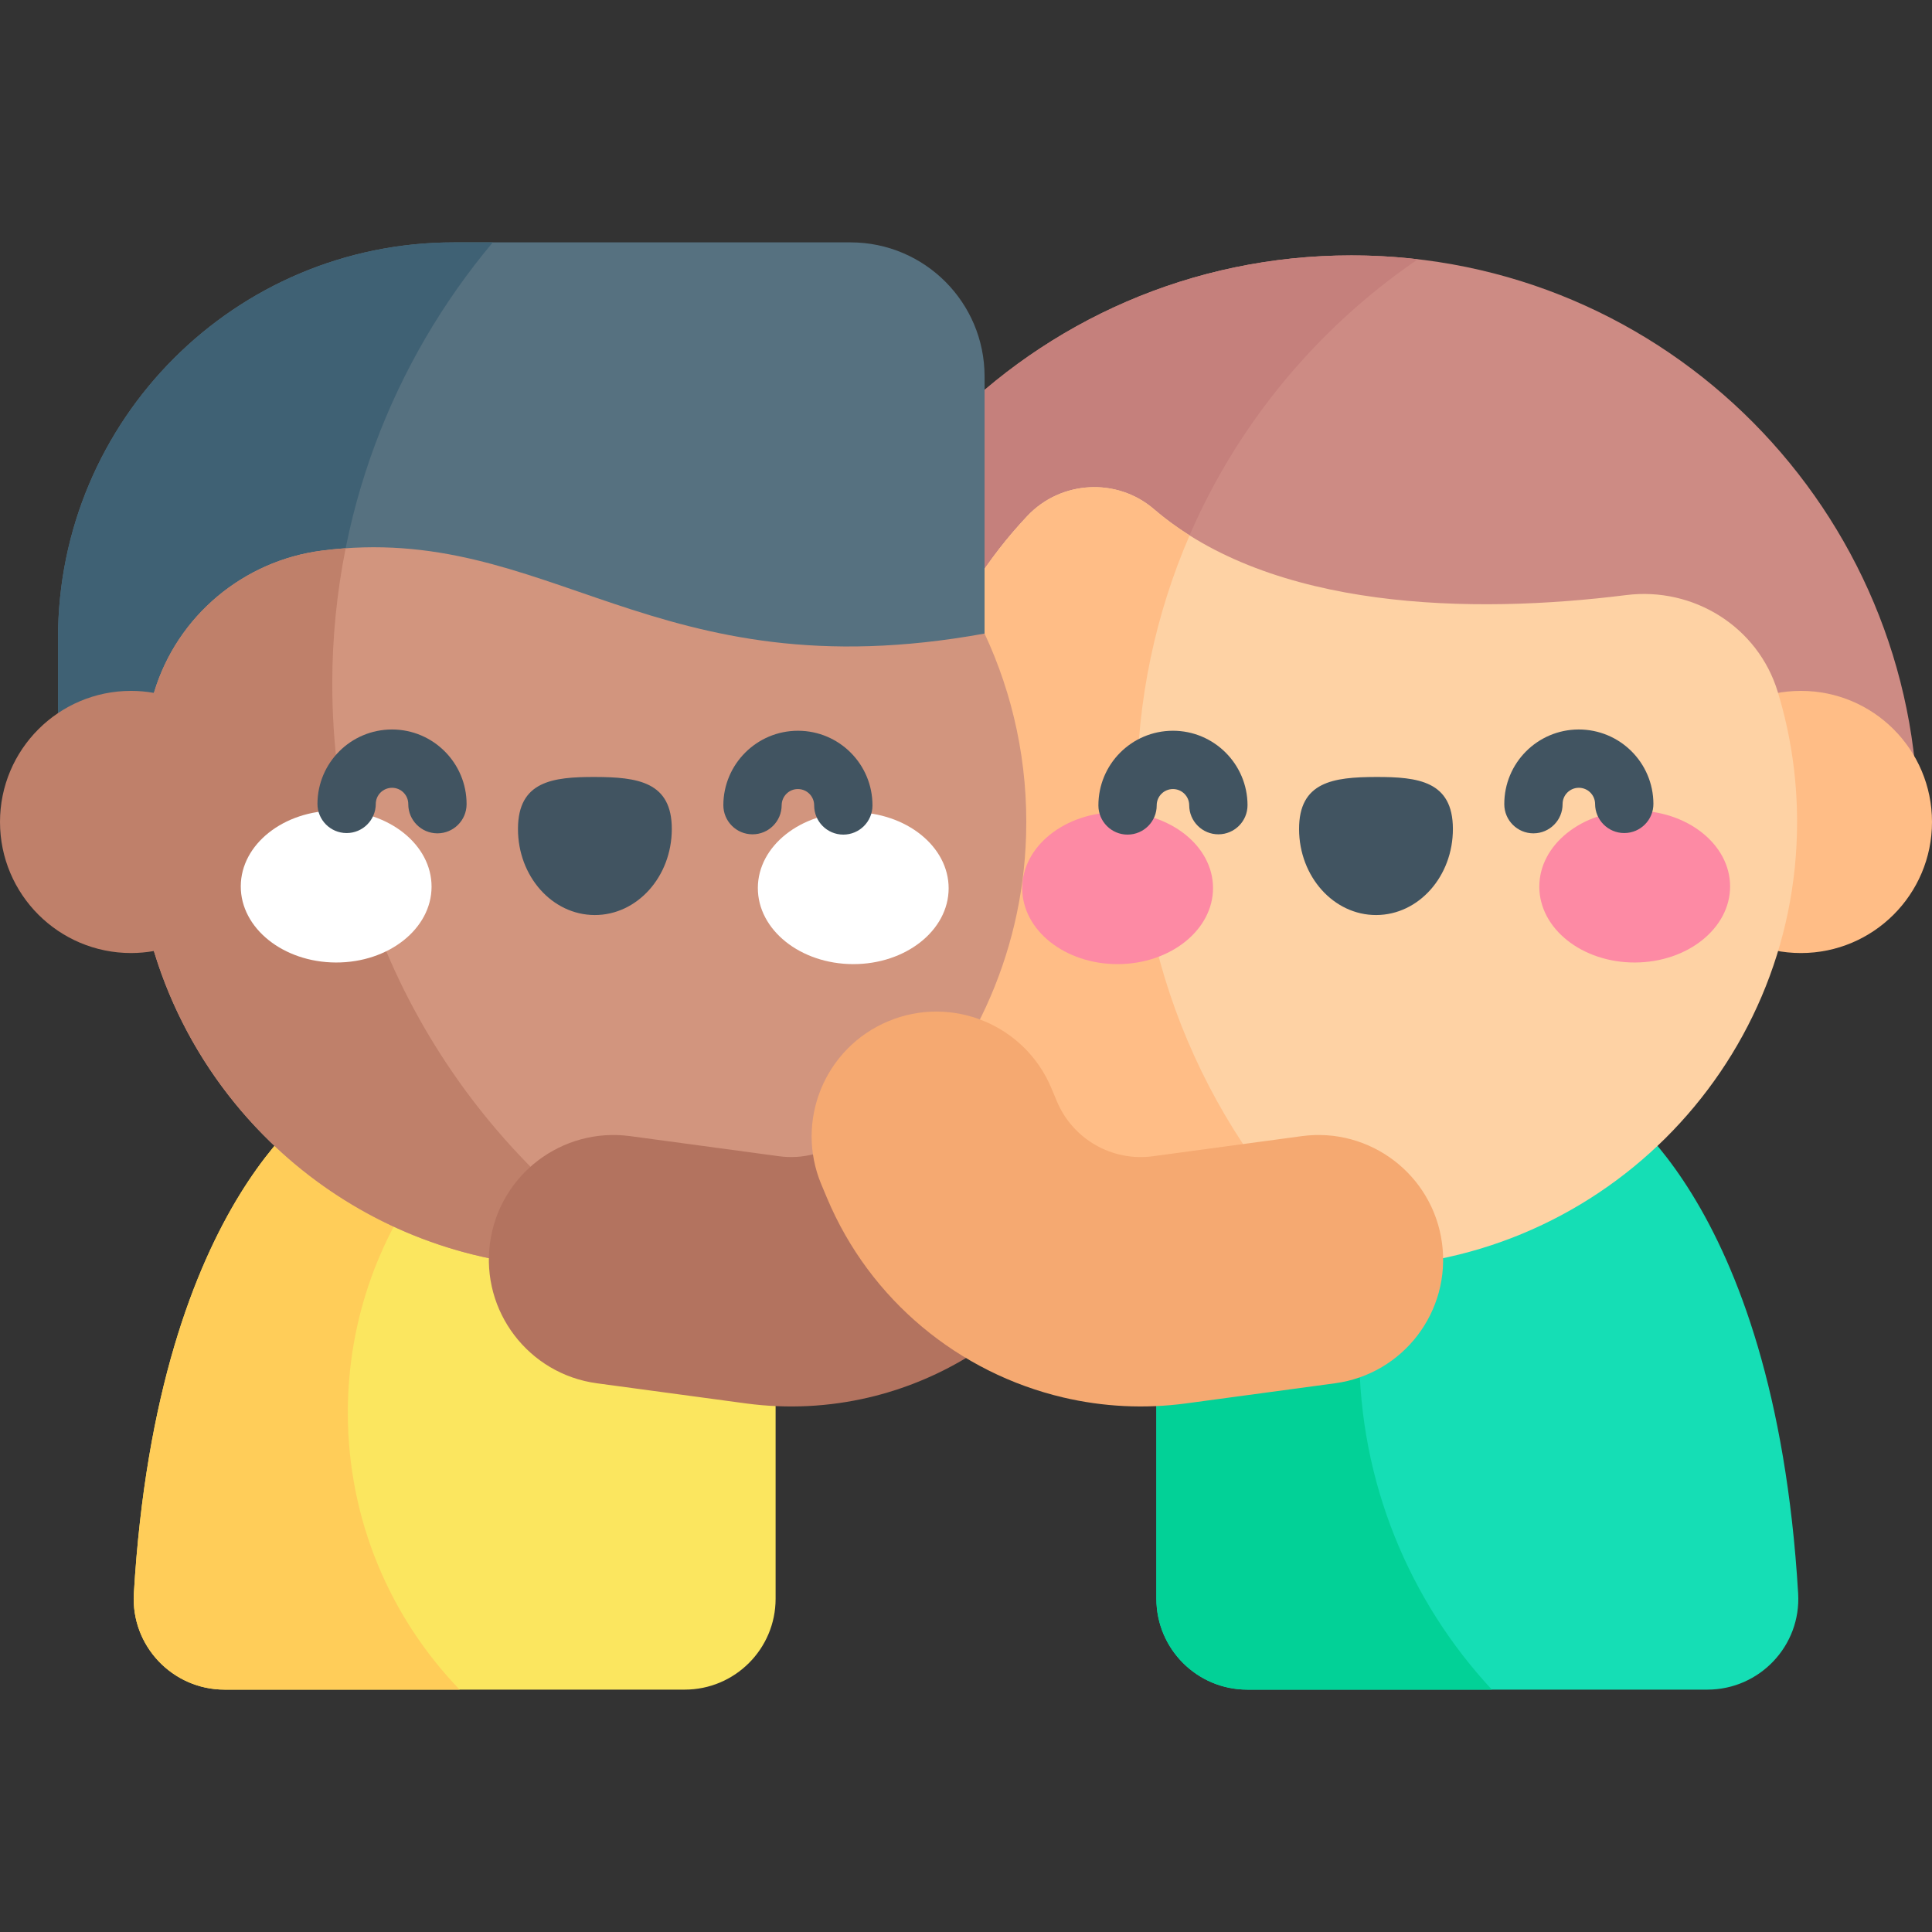
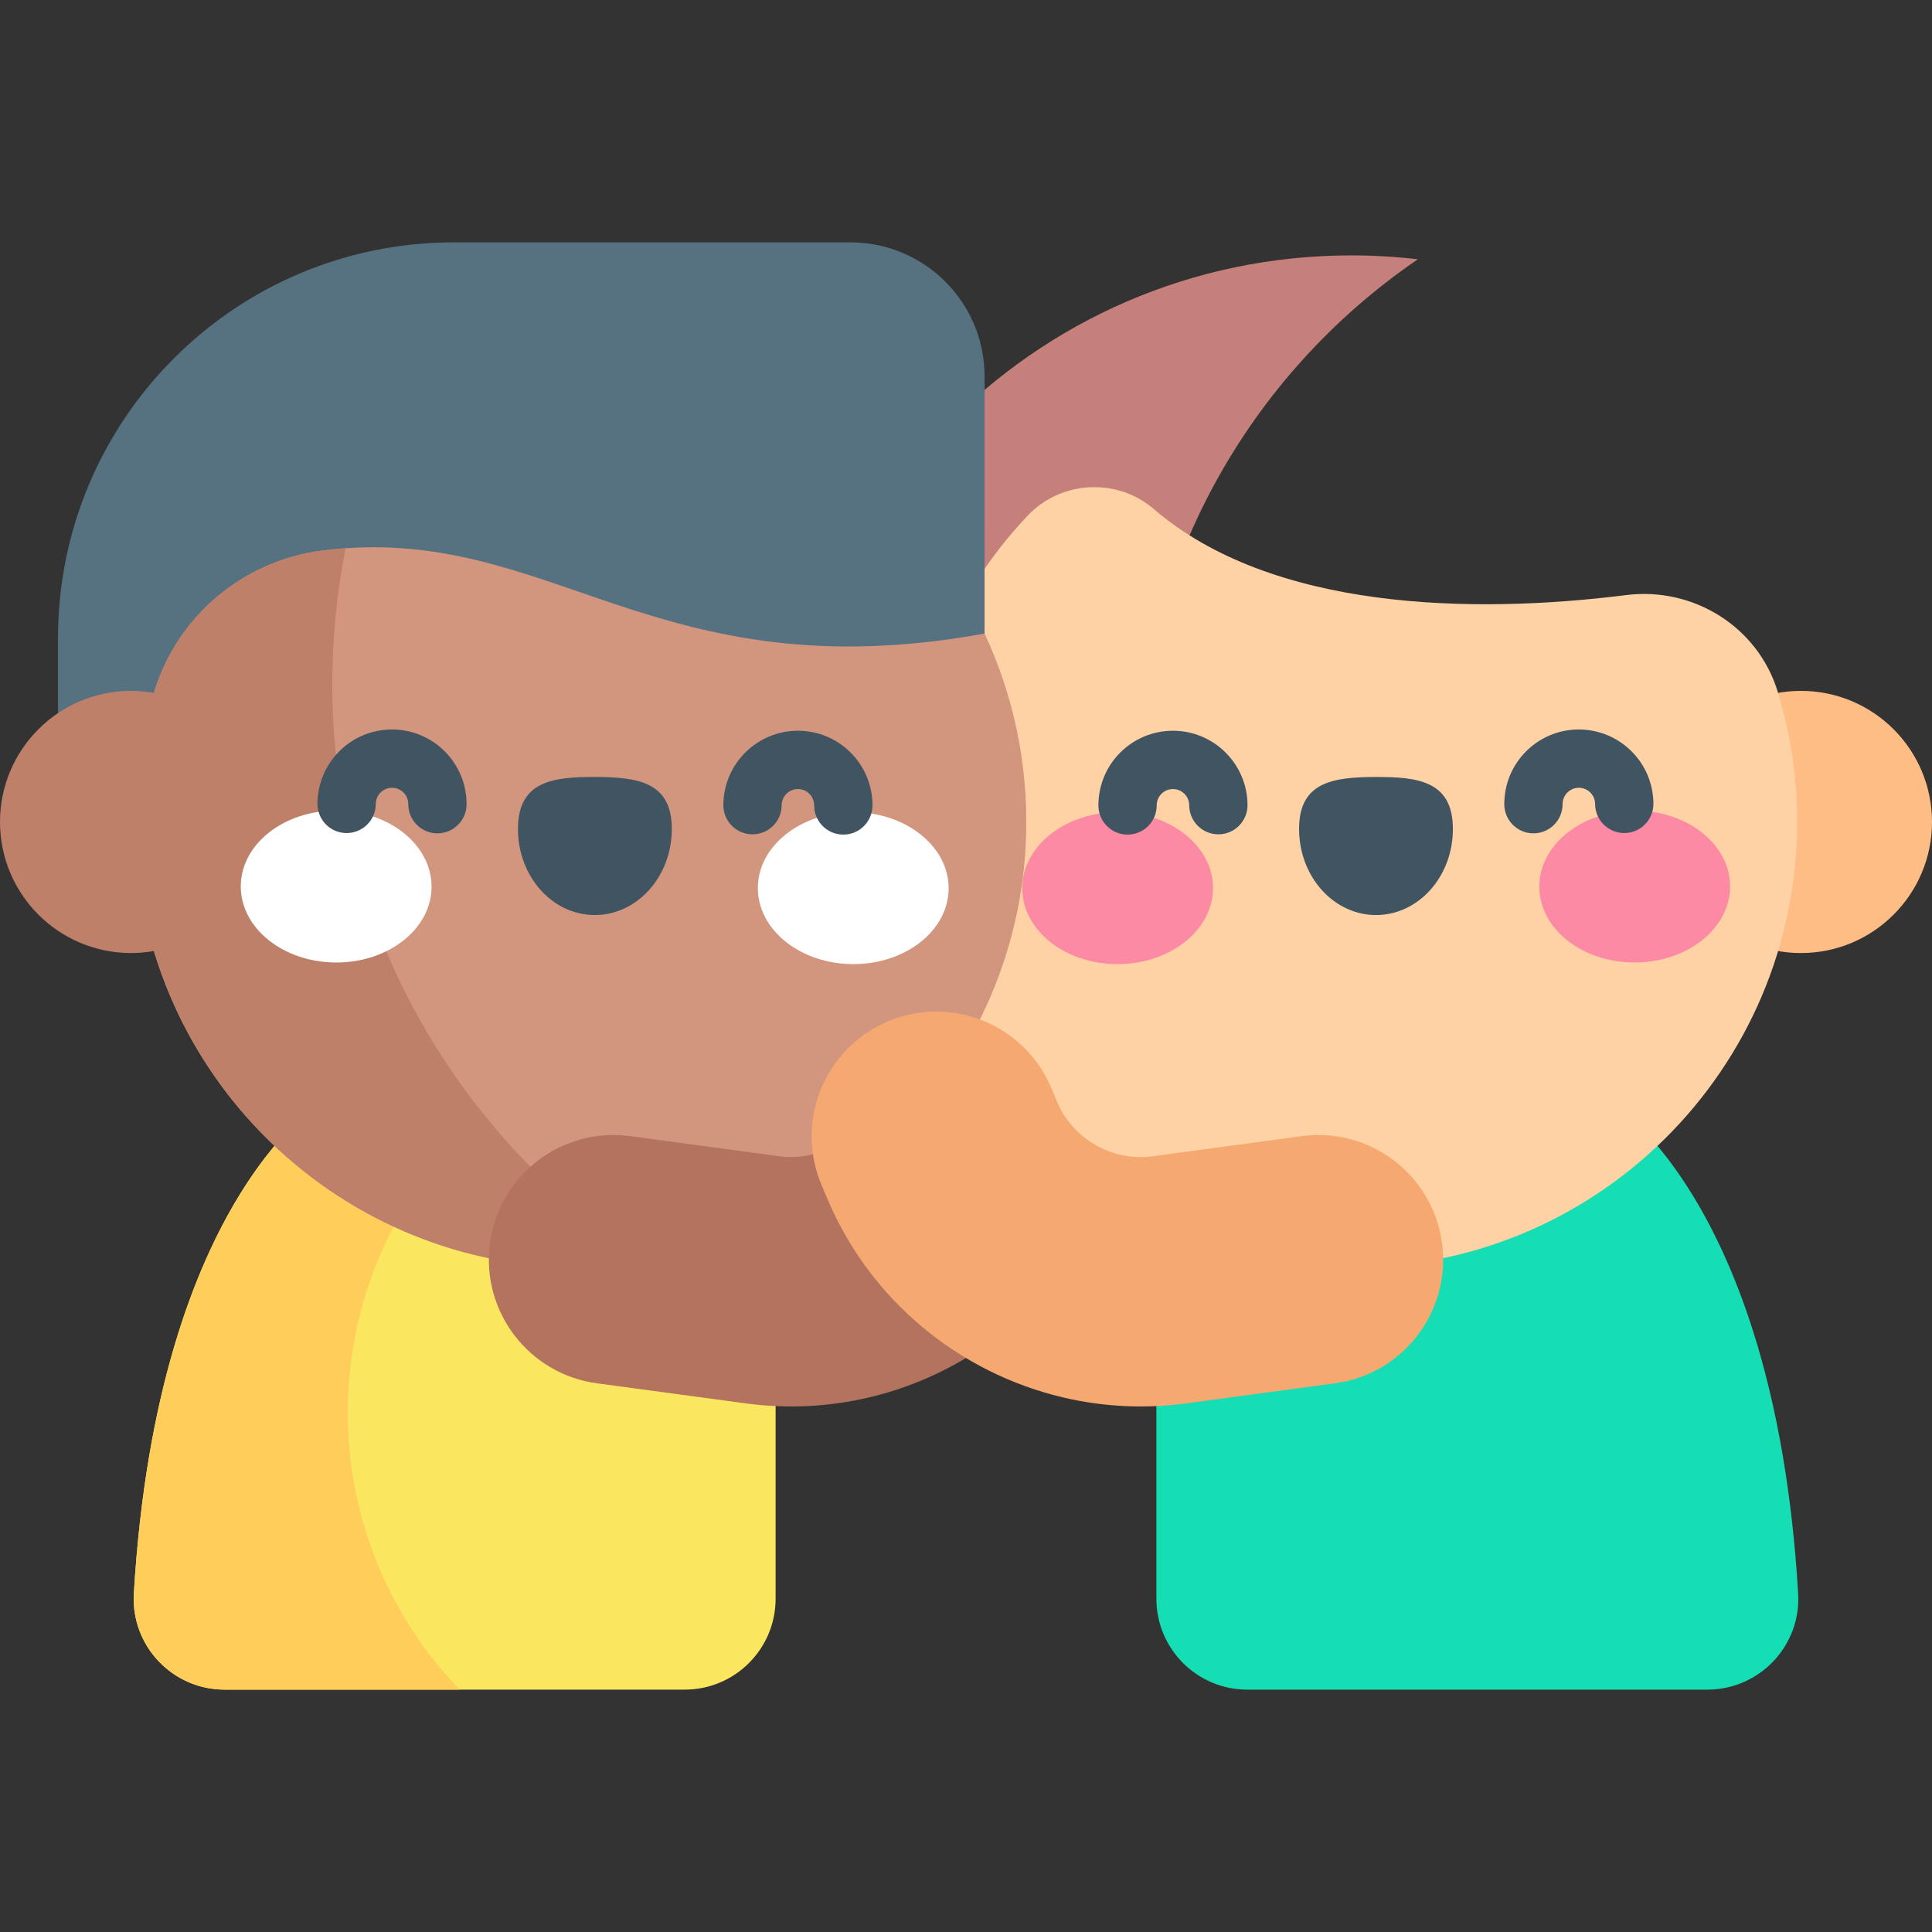
<svg xmlns="http://www.w3.org/2000/svg" width="1024" height="1024" id="Capa_1" enable-background="new 0 0 512 512" viewBox="0 0 512 512">
  <rect x="0" y="0" width="512" height="512" fill="#333333" stroke="none" />
  <g>
    <path d="m35.471 422.289c6.326-106.468 51.458-131.7 51.458-131.7l118.615 71.926v61.159c0 13.307-10.788 24.095-24.095 24.095h-121.919c-13.85 0-24.88-11.655-24.059-25.48z" fill="#fbe65f" />
    <path d="m476.529 422.289c-6.326-106.468-51.458-131.7-51.458-131.7l-118.615 71.926v61.159c0 13.307 10.788 24.095 24.095 24.095h121.92c13.849 0 24.879-11.655 24.058-25.48z" fill="#15deb5" />
-     <path d="m508.277 217.83c0-82.062-66.37-150.148-150.148-150.148-84.778 0-152.611 69.893-150.07 154.72z" fill="#cd8b84" />
    <circle cx="477.262" cy="217.828" fill="#ffbd86" r="34.738" />
    <path d="m301.304 209.447c0-58.495 29.509-110.093 74.447-140.736-5.775-.672-11.653-1.029-17.623-1.029-84.778 0-152.611 69.892-150.07 154.719l93.643-1.426c-.254-3.81-.397-7.652-.397-11.528z" fill="#c5807c" />
-     <path d="m360.214 358.314c0-10.525 1.245-20.759 3.582-30.569l-57.34 34.77v61.158c0 13.307 10.788 24.095 24.095 24.095h64.81c-21.805-23.462-35.147-54.897-35.147-89.454z" fill="#02d197" />
    <path d="m471.205 183.626c-.003.001-.006.001-.009.002l.009-.012c-.033-.109-.066-.218-.099-.327-5.249-17.198-22.339-27.827-40.18-25.583-40.911 5.148-93.885 4.047-125.139-22.789-9.814-8.426-24.65-7.593-33.527 1.815-20.841 22.084-33.231 52.166-32.177 84.971 2.023 63.012 53.986 113.701 117.028 114.232 65.704.554 119.138-52.539 119.138-118.105-.001-11.896-1.76-23.376-5.044-34.204z" fill="#fed2a4" />
    <path d="m407.933 235.02c.035 11.119 11.382 20.097 25.344 20.053s25.253-9.093 25.218-20.212-11.382-20.097-25.344-20.053-25.253 9.093-25.218 20.212z" fill="#fd8aa4" />
-     <path d="m301.304 209.447c0-24.009 4.981-46.852 13.949-67.566-3.331-2.101-6.498-4.415-9.467-6.964-9.814-8.426-24.65-7.593-33.527 1.815-20.841 22.084-33.231 52.165-32.177 84.97 2.023 63.012 53.986 113.701 117.028 114.232.169.002.337-.003.506-.002-34.573-31.156-56.312-76.28-56.312-126.485z" fill="#ffbd86" />
    <path d="m321.464 235.291c.035 11.119-11.256 20.168-25.218 20.211-13.962.044-25.309-8.934-25.344-20.053s11.256-20.168 25.218-20.212c13.962-.043 25.309 8.935 25.344 20.054z" fill="#fd8aa4" />
    <g fill="#415461">
      <path d="m344.267 219.751c-.039-12.597 9.082-13.809 20.34-13.844 11.257-.035 20.386 1.12 20.426 13.716.039 12.597-9.054 22.837-20.311 22.872-11.258.036-20.415-10.147-20.455-22.744z" />
      <path d="m406.378 220.844c-4.256 0-7.712-3.443-7.726-7.702-.034-10.921 8.775-19.788 19.698-19.822 10.935-.015 19.787 8.802 19.821 19.697.014 4.267-3.435 7.737-7.702 7.751-.009 0-.017 0-.025 0-4.256 0-7.712-3.443-7.726-7.702-.008-2.37-1.938-4.294-4.306-4.294-.005 0-.01 0-.014 0-2.38.007-4.301 1.939-4.293 4.32.014 4.267-3.435 7.737-7.702 7.751-.008.001-.017.001-.025.001z" />
      <path d="m298.814 221.181c-4.256 0-7.712-3.443-7.726-7.702-.034-10.921 8.775-19.787 19.698-19.822h.062c10.867 0 19.724 8.823 19.759 19.697.014 4.267-3.435 7.737-7.702 7.751-4.276.009-7.737-3.434-7.751-7.702-.008-2.37-1.938-4.294-4.307-4.294-.005 0-.009 0-.014 0-2.381.007-4.301 1.939-4.293 4.32.014 4.267-3.435 7.737-7.702 7.751-.007.001-.016.001-.024.001z" />
    </g>
    <path d="m225.392 64.231h-105.118c-57.936 0-104.902 46.966-104.902 104.902v41.153l225.467-6.356 20.079-36.029.004-68.139c0-19.623-15.907-35.531-35.53-35.531z" fill="#567180" />
-     <path d="m88.055 181.219c0-44.539 15.992-85.338 42.536-116.988h-10.318c-57.936 0-104.902 46.966-104.902 104.901v41.153l74.673-2.106c-1.304-8.797-1.989-17.798-1.989-26.96z" fill="#3f6174" />
    <path d="m92.178 374.344c0-25.137 8.774-48.222 23.418-66.372l-28.667-17.383s-45.132 25.232-51.458 131.7c-.821 13.825 10.209 25.48 24.058 25.48h62.29c-18.35-19.025-29.641-44.905-29.641-73.425z" fill="#ffcd59" />
    <path d="m260.918 167.9c-88.099 16.009-115.248-29.722-175.588-21.983-20.824 2.671-38.323 17.294-44.438 37.378-.032.107-.065.213-.097.32v.01c-3.286 10.828-5.042 22.307-5.042 34.209 0 64.399 51.556 116.772 115.656 118.084 64.461 1.312 118.59-50.027 120.512-114.478.579-19.124-3.419-37.319-11.003-53.54z" fill="#d2957e" />
    <path d="m88.055 181.219c0-12.297 1.226-24.306 3.549-35.92-2.054.145-4.141.345-6.274.618-20.824 2.671-38.323 17.294-44.438 37.378-.032.107-.065.213-.097.32v.01.001c-1.968-.346-3.99-.537-6.057-.537-19.185 0-34.738 15.553-34.738 34.739s15.553 34.738 34.738 34.738c2.064 0 4.083-.191 6.048-.536 14.439 47.801 58.36 82.818 110.623 83.888 6.944.141 13.767-.331 20.419-1.363-50.392-32.406-83.773-88.971-83.773-153.336z" fill="#bf806a" />
    <path d="m114.369 235.02c-.035 11.119-11.382 20.097-25.344 20.053s-25.253-9.093-25.218-20.212 11.382-20.097 25.344-20.053 25.253 9.093 25.218 20.212z" fill="#fff" />
    <path d="m200.838 235.291c-.035 11.119 11.256 20.168 25.218 20.211 13.962.044 25.309-8.934 25.344-20.053s-11.256-20.168-25.218-20.212c-13.962-.043-25.309 8.935-25.344 20.054z" fill="#fff" />
    <path d="m178.035 219.751c.04-12.597-9.082-13.809-20.34-13.844-11.257-.035-20.386 1.12-20.426 13.716-.039 12.597 9.054 22.837 20.311 22.872 11.258.036 20.415-10.147 20.455-22.744z" fill="#415461" />
    <path d="m115.924 220.844c-.008 0-.016 0-.025 0-4.267-.013-7.715-3.483-7.702-7.75.008-2.375-1.919-4.313-4.293-4.32-2.428.014-4.313 1.94-4.32 4.293-.013 4.259-3.47 7.702-7.726 7.702-.009 0-.016 0-.025 0-4.267-.013-7.715-3.483-7.702-7.75.034-10.891 8.858-19.698 19.758-19.698h.064c10.895.034 19.731 8.926 19.698 19.821-.014 4.258-3.472 7.702-7.727 7.702z" fill="#415461" />
    <path d="m223.488 221.181c-.009 0-.017 0-.025 0-4.267-.014-7.715-3.484-7.702-7.751.007-2.381-1.913-4.313-4.293-4.32-2.368-.028-4.313 1.919-4.32 4.294-.014 4.259-3.47 7.702-7.726 7.702-.009 0-.017 0-.025 0-4.267-.014-7.715-3.484-7.702-7.751.035-10.874 8.893-19.697 19.759-19.697h.063c10.921.034 19.732 8.899 19.698 19.822-.015 4.257-3.472 7.7-7.727 7.701z" fill="#415461" />
    <g>
      <path d="m215.441 305.922c-2.866.706-5.888.911-8.939.498l-39.476-5.332c-18.081-2.442-34.728 10.237-37.171 28.324-2.443 18.086 10.238 34.728 28.324 37.172l39.475 5.332c11.09 1.498 22.094.89 32.543-1.561 9.127-2.14 17.827-5.694 25.804-10.468z" fill="#b3735f" />
    </g>
    <path d="m382.146 329.412c-2.443-18.088-19.09-30.766-37.172-28.324l-39.476 5.332c-10.756 1.456-21.202-4.524-25.398-14.535l-1.479-3.529c-7.055-16.832-26.419-24.758-43.25-17.703-16.832 7.055-24.758 26.419-17.703 43.25l1.48 3.53c11.403 27.205 35.113 46.462 62.656 52.921 10.449 2.451 21.453 3.059 32.543 1.561l39.475-5.332c18.086-2.443 30.766-19.085 28.324-37.171z" fill="#f5a971" />
  </g>
</svg>